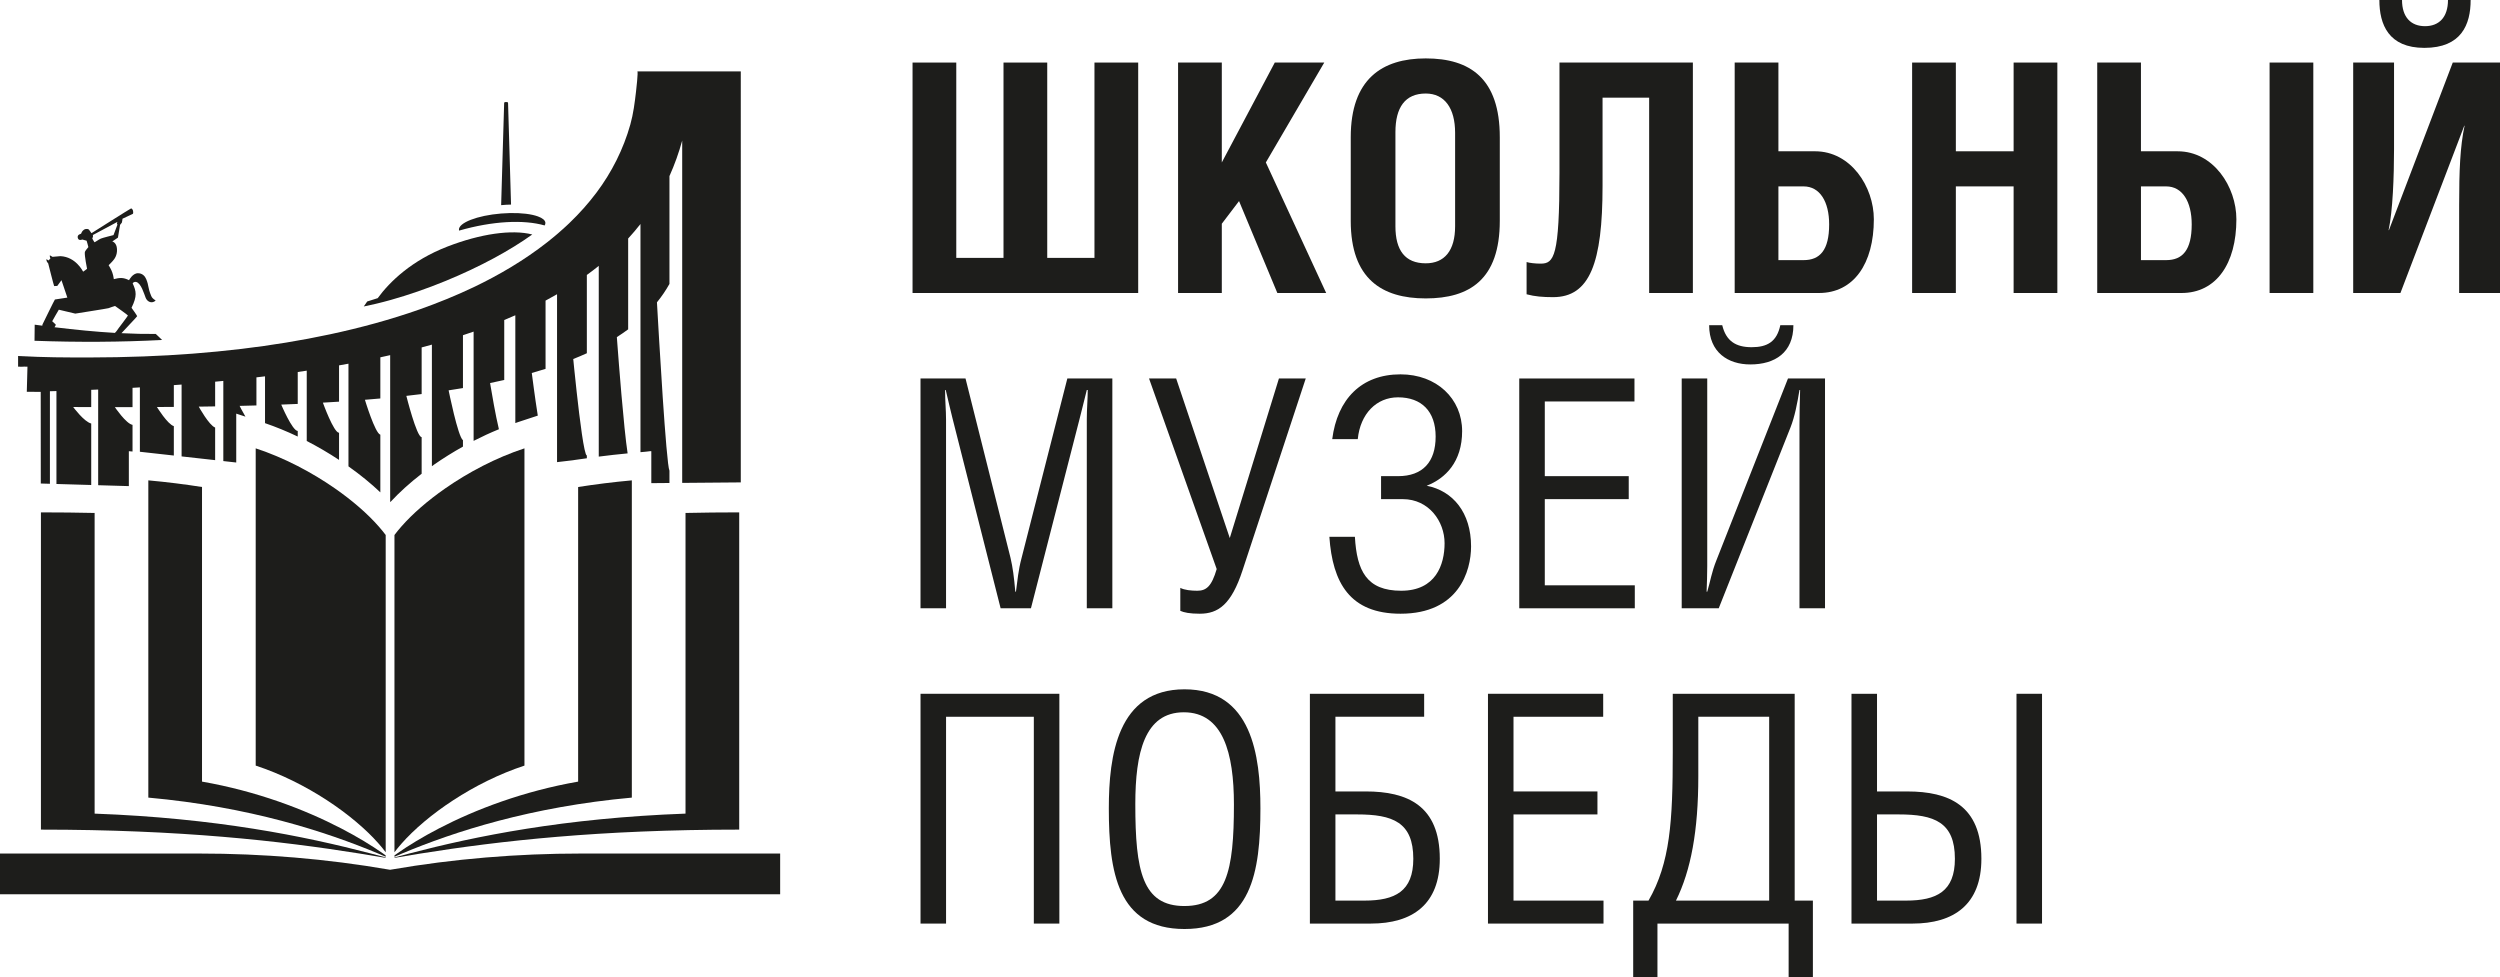
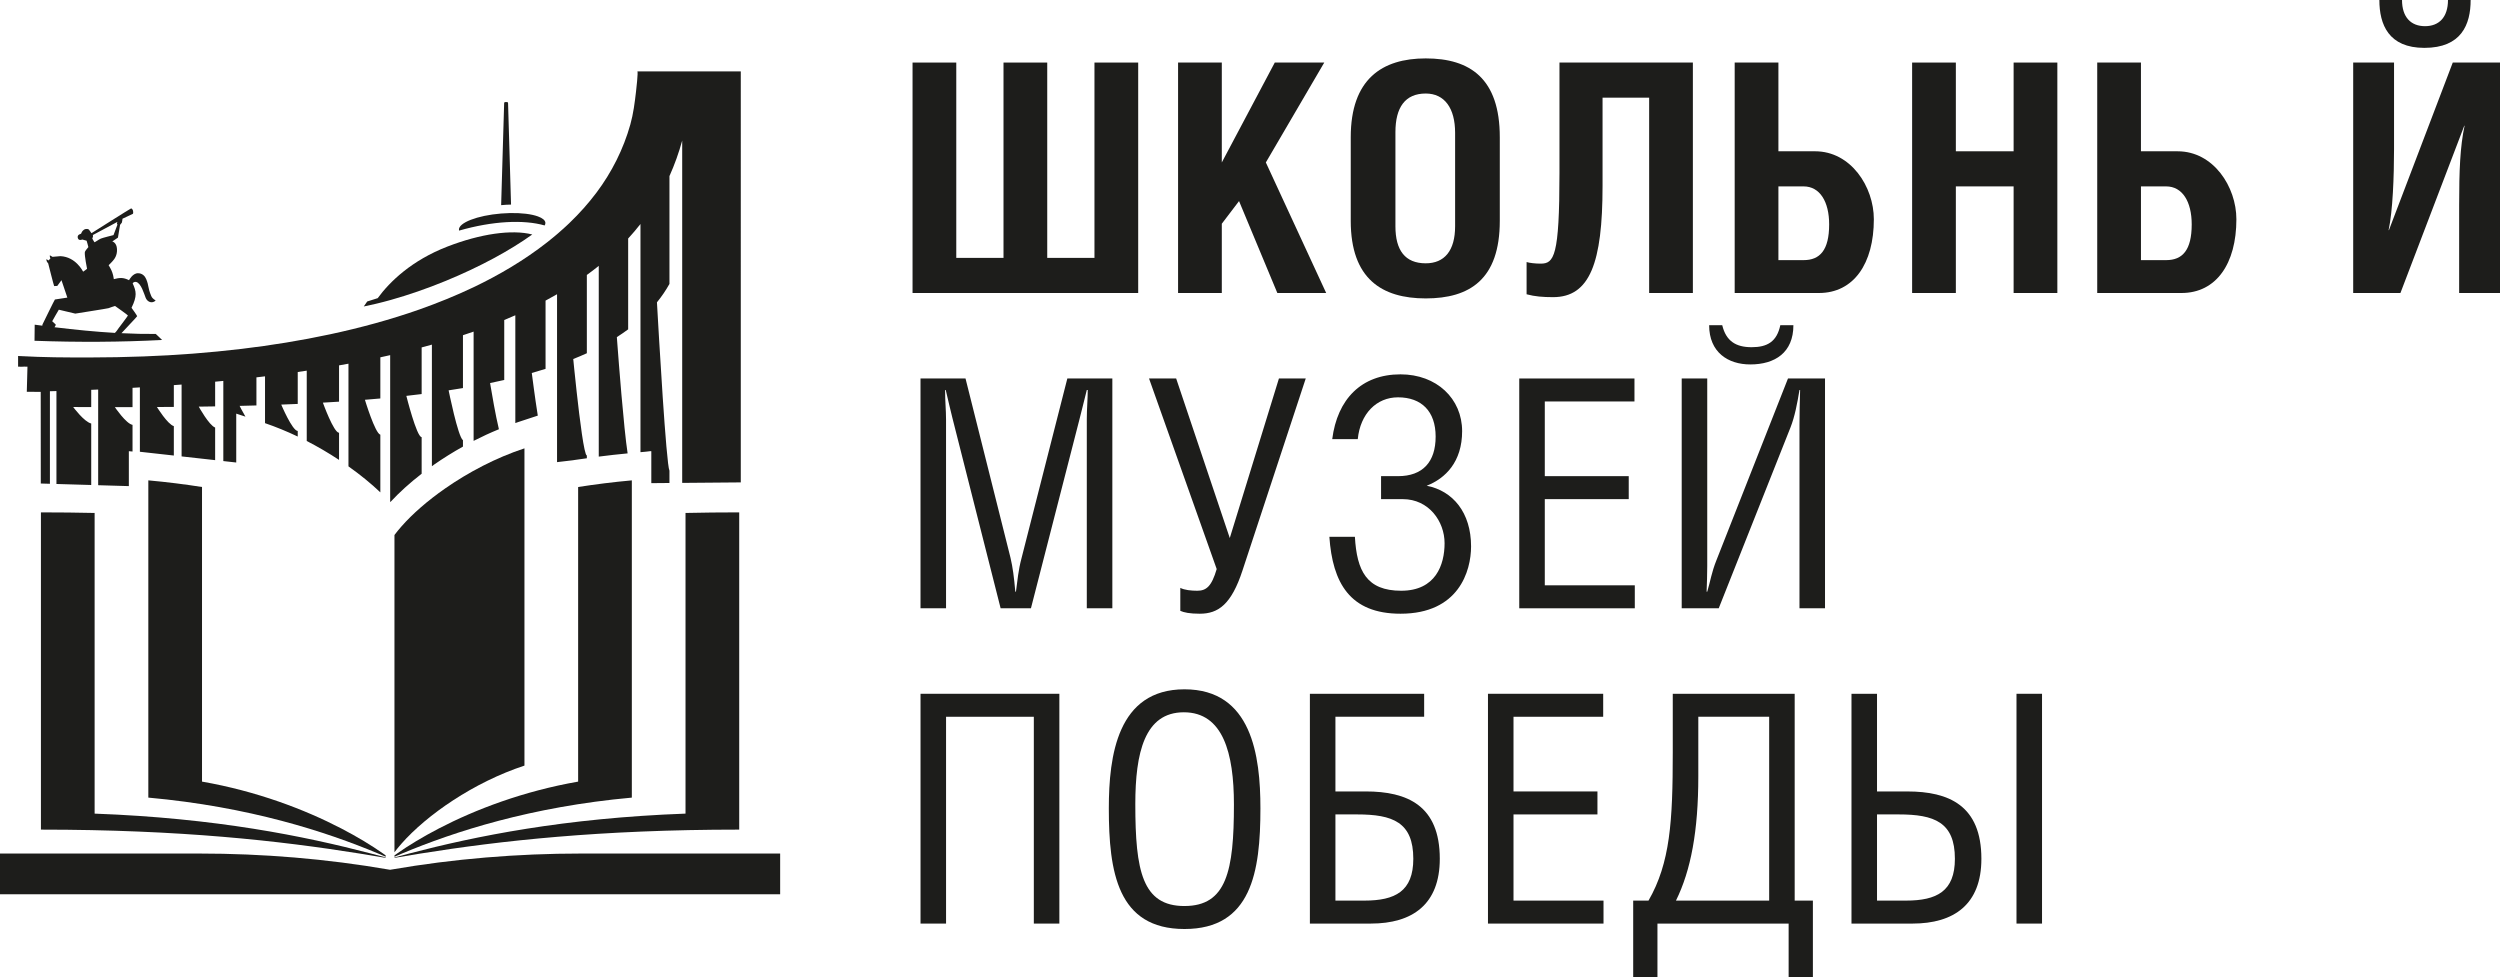
<svg xmlns="http://www.w3.org/2000/svg" id="_Слой_1" viewBox="0 0 2696.24 1053.91">
  <defs>
    <style>.cls-1{fill:#1d1d1b;}</style>
  </defs>
  <g>
    <path class="cls-1" d="M574.05,252.89c-22.03-5.67-56.02-.71-91.54,13.04-38.16,14.76-62.05,37.63-75.15,55.63l-11.31,3.58-3.73,5.39c4.08-.83,8.26-1.75,12.52-2.76,.27-.06,.54-.13,.82-.19,.83-.19,1.68-.42,2.54-.62,.52-.12,1.04-.25,1.56-.39,.97-.26,1.94-.49,2.93-.74,.4-.12,.8-.21,1.22-.31,1.37-.37,2.73-.73,4.13-1.11,.37-.09,.76-.19,1.13-.3l2.53-.7h0c18.69-5.24,38.7-12.12,59.18-20.54,37-15.21,69.37-32.9,93.17-49.97" />
    <path class="cls-1" d="M495.1,248.71c36.13-10.38,69.62-12.05,92.31-5.56,.58-.95,.87-1.92,.79-2.88-.22-2.75-3.16-5.08-8.02-6.85-1.74-.64-3.7-1.19-5.88-1.68-8.69-1.9-20.69-2.54-33.85-1.46-25.74,2.11-46.11,10.03-45.48,17.65,.03,.27,.07,.52,.15,.77" />
    <path class="cls-1" d="M551.16,220.64l-3.22-109.43c-.01-.64-.53-1.15-1.17-1.15h-1.86c-.64,0-1.17,.51-1.19,1.15l-3.24,110.04c3.71-.36,7.29-.56,10.68-.61" />
    <path class="cls-1" d="M174.8,366.63l-6.8-6.47c-11.93,.13-24.3-.19-37-.82,3.4-3.9,16.9-17.76,16.93-18.32,.04-.62-6.02-8.97-6.08-9.05,6.26-12.86,5.13-17.71,1.25-26.33,.01-.01,.81-2.03,3.71-1.56,5.4,1.22,8.63,13.06,10.26,17.03,1.49,3.63,4.61,5.28,7.37,4.8,2.05-.35,3.27-1.61,3.35-1.96,.03-.1-3.27-1.32-4.72-4.79-3.99-9.6-2.23-10.54-5.4-18.15-1.29-3.14-4.09-6.34-8.92-6.33-5.72,.01-9.55,7.42-9.59,7.51-6.37-3.18-10.3-2.7-16.42-1.12l-.21-1.42c-.56-3.81-1.83-7.49-3.75-10.83l-1.62-2.8s.22-.22,.51-.49c.29-.27,.66-.66,1.1-1.08,.42-.45,.92-.94,1.4-1.45,.47-.51,.95-1.01,1.39-1.51,.43-.48,.96-1.09,1.5-1.86,.55-.77,1.11-1.65,1.61-2.72,.49-1.06,.92-2.29,1.2-3.69,.27-1.37,.4-2.94,.3-4.67-.09-1.74-.45-3.12-.93-4.2-.46-1.08-1.07-1.88-1.65-2.45-.6-.59-1.19-.94-1.64-1.16-.47-.22-.78-.3-.85-.32l6.1-4.12,2.31-13.79s1.67-1.96,1.92-2.4c.24-.42,.69-4.22,.69-4.22l11.13-5.23s.85-.86,.13-3.67c-.77-2.08-1.7-2.08-1.97-2.22-.44-.03-42.74,26.73-42.74,26.73-.03-.04-2.6-3.71-2.73-3.83-.11-.11-1.08-.99-3.31-.7-1.78,.25-2.79,1.37-3.3,1.84-1.02,.94-1.93,3.33-1.93,3.33-.07,.04-4.92,.85-3.32,5.01,1.1,2.83,4.68,1.17,4.68,1.17l4.65,1.29c.03,.07,1.95,6.63,1.89,6.9-.05,.3-3.61,3.82-3.82,5.63-.4,3.85,2.36,17.58,2.42,17.77-.04,.04-4,3.12-4.22,3.11-.12-.17-.67-1.26-1.69-2.79-1.03-1.55-2.52-3.53-4.51-5.53-2-2-4.49-4.01-7.52-5.56-3.04-1.54-6.62-2.67-10.78-2.87-.55-.04-8.55,.74-8.55,.74l-2.74-1.59c-.09-.05-.22,.01-.22,.11-.01,.3,0,.85,.14,1.55,.23,1.04,.6,1.6,.6,1.6l-1.97,2.2s-1.91-1.02-2.36-1.29c-.05-.03-.11,0-.11,0-.01,.51,.18,1.71,.6,2.59,.36,.71,1.4,1.85,1.4,1.85,0,0,6.13,24.28,6.43,24.49,.08,.04,3.38-.13,3.38-.13l4.53-6.19,6.33,18.77c-.11,.01-12.36,1.84-13.4,2.04-.32,.07-13.23,26.6-13.4,26.92,0,0-.08,.58-.22,1.32-2.73-.37-5.44-.7-8.19-1.07l-.19,17.35c47.25,1.74,93.29,1.44,137.54-.85m-74.72-113.14l26.55-14.23h-.01s-.01,.07-.04,.13c-.03,.06-.51,1.49-.49,1.71,.03,.19,.56,1.1,.59,1.17,0,0-4.19,11.11-4.24,11.24-.15,.04-11.74,2.93-13.66,3.77-2.28,1.01-6.38,3.99-6.74,4-.34-.03-2.47-4-2.48-4.04l.62-1.71c.18-.48,.21-.99,.1-1.48l-.19-.56Zm-43.74,92.93c-.14-.07,7.04-12.28,7.13-12.45l17.76,4.22c.51-.15,34.59-5.41,35.81-5.86,1.21-.46,6.7-2.39,7.05-2.38,.07,.01,13.68,9.67,13.86,10.19,.21,.62-11.67,15.72-11.71,16.2-.01,.19-1.07,1.37-2.26,2.65-20.91-1.24-42.74-3.37-65.16-6.11,.64-1.04,1.18-1.93,1.21-2.05,.05-.28,.1-.89,.08-.91-.04-.03-3.63-3.42-3.78-3.49" />
    <path class="cls-1" d="M43.91,422.64l.08,98.83,9.84,.29v-99.81c2.37-.05,4.7-.14,7.04-.2v100.22l37.51,1.1v-66.31c-7.61-1.73-19.45-17.79-19.45-17.79,6.49,.03,12.97,.04,19.45,.06v-18.6c2.51-.09,4.98-.2,7.49-.31v103.18l33.09,.97v-37.66l3.97,.36v-28.76c-6.93-1.18-19.08-19.14-19.08-19.14,6.37,0,12.72-.01,19.08-.01v-20.79c2.66-.15,5.3-.31,7.93-.47v69.43l36.62,4.07v-31.7c-6.75-1.96-18.23-20.63-18.23-20.63,6.1-.04,12.16-.08,18.23-.12v-23.49c2.78-.22,5.6-.39,8.37-.61v77.49l36.18,4.03v-35.14c-6.56-2.4-17.67-22.57-17.67-22.57,5.92-.07,11.79-.17,17.67-.26v-26.63c2.96-.29,5.87-.56,8.82-.86v86.46l13.93,1.55v-52.72l9.94,3.26c-3.53-5.96-6.29-11.61-6.29-11.61,6.07-.15,12.12-.31,18.13-.48v-30.29c3.1-.37,6.2-.73,9.27-1.1v50.49c11.77,4.03,23.57,8.87,35.28,14.44v-6c-5.97-.37-17.79-28.46-17.79-28.46,5.96-.22,11.89-.47,17.79-.72v-34.43c3.27-.47,6.49-.96,9.71-1.45v75.86c11.87,6.1,23.54,12.93,34.84,20.39v-29.25h-.05c-5.78-.26-17.38-32.51-17.38-32.51,5.83-.31,11.62-.67,17.38-1.04h.05v-39.14c3.41-.6,6.79-1.19,10.16-1.82v110.73c12.69,9.01,24.34,18.48,34.38,28.04v-62.2c-5.69-1.44-16.64-37.65-16.64-37.65,5.59-.45,11.13-.92,16.64-1.41v-44.38c3.58-.78,7.1-1.56,10.6-2.35v158.24c.12,.01,.24,.03,.36,.04,9.51-10.24,20.83-20.52,33.59-30.37v-39.46h-.05c-5.42-.38-16.45-44.52-16.45-44.52,5.53-.62,11.01-1.27,16.45-1.95h.05v-50.3c3.72-.99,7.39-2,11.05-3.02v131.14c.83-.59,1.6-1.2,2.43-1.78,10.05-6.99,20.46-13.45,31.07-19.38v-6.89c-5.44-3.78-15.46-53.78-15.46-53.78,5.22-.77,10.37-1.6,15.46-2.45v-57.01c3.88-1.26,7.71-2.56,11.49-3.88v117.85c9.02-4.62,18.13-8.83,27.28-12.56-3.75-15.71-7.57-38.19-8.95-46.52-.36-2.07-.55-3.29-.55-3.29,5.17-1.07,10.24-2.18,15.26-3.32v-64.68c4.05-1.67,8.02-3.37,11.95-5.1v116.26c1.09-.37,2.19-.79,3.28-1.15l20.95-6.89c-1.59-10.03-3.08-20.43-4.21-28.8-1.38-10.04-2.27-17.17-2.27-17.17,5.05-1.42,9.98-2.92,14.85-4.45v-73.62c4.22-2.26,8.35-4.55,12.39-6.88v181.08l17-2,2.51-.39c4.21-.66,8.43-1.17,12.64-1.77v-3.08s-.03-.01-.04-.01v.11c-2.86-.45-7.66-38.78-10.96-68.79-2.15-19.36-3.67-35.27-3.67-35.27,5-2,9.9-4.06,14.63-6.23v.16s.03-.01,.03-.01v-84.59c4.42-3.2,8.72-6.45,12.85-9.78v205.7c10.44-1.34,20.83-2.51,31.13-3.48-2.1-13.65-4.55-38.92-6.67-63.35-1.93-22.28-3.58-43.73-4.39-54.61-.35-4.7-.55-7.44-.55-7.44,4.23-2.69,8.27-5.51,12.19-8.38v-97.97c4.69-5.1,9.11-10.3,13.28-15.63v246.08l5.83-.53,5.24-.62v.14l.62-.05v34.46l19.56-.17v-13.28c-1.75-3.41-4.61-39.77-7.25-79.09-1.41-21.05-2.77-42.94-3.83-61.06-.4-6.5-.74-12.49-1.04-17.8-.4-6.7-.71-12.28-.94-16.34-.26-4.64-.42-7.28-.42-7.28,5.11-6.27,9.6-12.89,13.49-19.86v-116.29c5.53-12.29,10.1-25.06,13.74-38.33v369.22l63.19-.54V77h-111.56c1.07,.34-1.26,20.25-1.42,21.69-1.4,11.97-2.86,23.85-6.12,35.5-7.47,26.64-20.05,51.63-36.67,73.73-8.66,11.5-18.3,22.28-28.69,32.26-7.79,7.48-15.98,14.54-24.47,21.21-24.47,19.17-51.41,35.07-79.44,48.46-18.88,9-38.29,16.83-58,23.83-31.54,11.11-63.95,19.86-96.63,26.87-31.51,6.75-63.4,11.89-95.4,15.72-35.07,4.18-70.34,6.85-105.61,8.14-19.27,.71-38.52,1.12-57.81,1.12-29.03,0-47.17,.01-77.61-1.59v11.48c7.24,.34,2.88-.2,10.11,.04l-.73,27.09,15.02,.08Z" />
    <path class="cls-1" d="M626.67,920.54c-68.66,0-137.24,5.63-204.9,17.34l-1.08,.19-1.08-.19c-67.66-11.71-136.24-17.34-204.9-17.34H0v43.89H841.39v-43.89h-214.72Z" />
    <path class="cls-1" d="M415.97,925.22v-.47c-5.13-1.4-10.4-2.79-15.78-4.2-71.98-18.81-167.21-38.22-298.14-43.06v-324.26c-18.59-.4-37.83-.63-57.91-.63v342.15c150.39,0,257.42,12,343.67,25.8,9.64,1.55,19,3.1,28.15,4.68" />
    <path class="cls-1" d="M415.97,923.99v-1.4c-.95-.68-1.83-1.35-2.81-2.05-12.36-8.69-27.56-17.94-45.06-27.03-39.51-20.52-91.05-40.19-150.23-50.55v-317.73c-18.42-2.88-37.68-5.33-57.9-7.16v342.15c108.83,9.85,191.48,36.7,247.92,60.32,2.77,1.16,5.44,2.31,8.09,3.45" />
-     <path class="cls-1" d="M408.35,909.83c2.77,3.16,5.37,6.28,7.62,9.32v-342.15c-2.17-2.93-4.66-5.94-7.32-8.98-.09-.11-.2-.23-.3-.34-11.78-13.42-28.03-27.65-47.18-40.97-24.86-17.29-54.48-33.01-85.4-43.17v342.15c54.73,17.99,105.5,53.31,132.58,84.14" />
    <path class="cls-1" d="M797.24,894.74v-342.15c-20.08,0-39.32,.23-57.91,.63v324.26c-130.92,4.84-226.16,24.24-298.14,43.06-5.39,1.41-10.65,2.81-15.78,4.2v.47c9.15-1.57,18.51-3.14,28.15-4.68,86.26-13.8,193.29-25.8,343.67-25.8" />
    <path class="cls-1" d="M681.43,860.22v-342.15c-20.23,1.83-39.49,4.28-57.91,7.16v317.73c-59.18,10.36-110.72,30.03-150.23,50.55-17.5,9.09-32.7,18.34-45.06,27.03-.99,.7-1.86,1.36-2.81,2.05v1.4c2.65-1.14,5.32-2.29,8.09-3.45,56.44-23.62,139.09-50.47,247.92-60.32" />
    <path class="cls-1" d="M565.62,825.7V483.54c-30.92,10.16-60.54,25.88-85.4,43.17-19.15,13.32-35.4,27.56-47.18,40.97-.1,.11-.2,.23-.3,.34-2.66,3.04-5.15,6.05-7.32,8.98v342.15c2.25-3.04,4.85-6.16,7.62-9.32,27.08-30.83,77.85-66.15,132.58-84.13" />
  </g>
  <g>
    <path class="cls-1" d="M2614.67,51.63c39.92,0,49.91-25.13,49.91-51.63h-24.44c0,18.59-9.63,28.23-24.78,28.23s-24.79-9.64-24.79-28.23h-24.44c0,26.5,9.98,51.63,48.54,51.63" />
    <path class="cls-1" d="M1728.35,200.68V105.33h50.25v210.66h47.16V67.47h-143.88v119.1c0,90.19-5.85,97.76-20.31,97.76-5.51,0-12.05-.69-15.15-1.72v34.77c8.95,2.41,17.56,3.1,28.57,3.1,39.59,0,53.35-36.83,53.35-119.79" />
    <polygon class="cls-1" points="1763.12 631.26 1666.05 631.26 1666.05 538.31 1756.58 538.31 1756.58 513.53 1666.05 513.53 1666.05 432.98 1762.77 432.98 1762.77 408.2 1638.51 408.2 1638.51 656.04 1763.12 656.04 1763.12 631.26" />
    <path class="cls-1" d="M1887.71,393.05c26.5,0,46.47-12.74,46.47-42.34h-14.11c-3.79,17.9-14.11,23.75-30.98,23.75s-27.54-6.54-31.67-23.75h-14.11c0,29.26,20.31,42.34,44.4,42.34" />
    <path class="cls-1" d="M1957.59,163.16h-39.58V67.47h-47.16v248.53h90.87c37.52,0,59.21-31.67,59.21-79.52,0-35.11-24.78-73.32-63.34-73.32Zm-12.39,117.38h-27.19v-79.51h27.19c17.55,0,27.54,16.52,27.54,40.96,0,27.88-9.98,38.55-27.54,38.55Z" />
    <polygon class="cls-1" points="1317.71 241.3 1336.3 216.86 1377.6 316 1430.28 316 1365.21 175.21 1428.21 67.47 1374.85 67.47 1317.71 175.21 1317.71 67.47 1270.55 67.47 1270.55 316 1317.71 316 1317.71 241.3" />
    <path class="cls-1" d="M1472.95,853.57h-32.7v-80.55h95.69v-24.79h-123.23v247.84h65.75c44.75,0,74.35-20.65,74.35-69.88,0-57.48-35.11-72.63-79.86-72.63Zm-1.38,117.72h-31.32v-92.94h23.41c38.21,0,60.58,8.27,60.58,47.85,0,35.11-19.62,45.09-52.67,45.09Z" />
    <path class="cls-1" d="M1851.23,604.06c-5.51,13.77-6.54,22.72-9.98,34.08h-.69c.34-8.95,.69-18.59,.69-27.54v-202.4h-27.54v247.84h39.93l77.45-195.17c4.47-11.36,7.23-25.47,9.64-40.28h.69c-.34,12.39-.69,25.13-.69,37.86v197.58h27.54v-247.84h-39.93l-77.1,195.86Z" />
    <rect class="cls-1" x="2174.78" y="748.24" width="27.54" height="247.84" />
    <path class="cls-1" d="M2057.06,853.57h-32.7v-105.33h-27.54v247.84h65.75c44.75,0,74.35-20.65,74.35-69.87,0-57.49-35.11-72.63-79.86-72.63Zm-1.38,117.72h-31.32v-92.94h23.41c38.21,0,60.58,8.27,60.58,47.85,0,35.11-19.62,45.09-52.67,45.09Z" />
    <path class="cls-1" d="M1935.56,971.3v-223.06h-131.49v63.34c0,74.01-2.75,119.1-26.16,159.72h-16.52v82.61h26.16v-57.83h141.48v57.83h26.16v-82.61h-19.62Zm-27.53,0h-100.51c16.18-32.7,24.1-75.38,24.1-133.9v-64.37h76.42v198.27Z" />
    <path class="cls-1" d="M2348.6,163.16h-39.59V67.47h-47.16v248.53h90.87c37.52,0,59.21-31.67,59.21-79.51,0-35.11-24.78-73.32-63.33-73.32Zm-12.39,117.38h-27.19v-79.51h27.19c17.55,0,27.54,16.52,27.54,40.96,0,27.88-9.98,38.55-27.54,38.55Z" />
-     <rect class="cls-1" x="2447.74" y="67.46" width="47.16" height="248.53" />
    <path class="cls-1" d="M2645.3,67.47l-68.84,180.72h-.35c4.48-20.65,5.85-57.83,5.85-87.43V67.47h-44.06v248.53h50.95l68.84-180.37h.34c-4.82,22.38-5.85,48.19-5.85,86.06v94.32h44.06V67.47h-50.94Z" />
    <polygon class="cls-1" points="2171.68 163.16 2109.38 163.16 2109.38 67.47 2062.22 67.47 2062.22 316 2109.38 316 2109.38 201.02 2171.68 201.02 2171.68 316 2218.84 316 2218.84 67.47 2171.68 67.47 2171.68 163.16" />
    <polygon class="cls-1" points="1632.31 878.36 1722.84 878.36 1722.84 853.57 1632.31 853.57 1632.31 773.03 1729.03 773.03 1729.03 748.24 1604.77 748.24 1604.77 996.08 1729.38 996.08 1729.38 971.3 1632.31 971.3 1632.31 878.36" />
    <path class="cls-1" d="M1172.12,656.04h27.54v-247.84h-48.54l-49.23,193.11c-3.79,14.11-4.47,24.44-6.19,36.83h-.69c-1.38-15.83-2.75-26.16-5.16-36.49l-48.54-193.45h-48.54v247.84h27.54v-203.43c0-10.68-1.03-18.94-1.03-32.02h.69c3.09,13.43,5.16,21.69,7.23,30.29l10.28,40.59,41.69,164.56h32.7l51.98-202.4c2.41-9.98,4.82-18.59,8.26-33.04h1.03c0,9.29-1.03,20.65-1.03,31.32v204.12Z" />
    <polygon class="cls-1" points="992.78 996.08 1020.32 996.08 1020.32 773.03 1114.98 773.03 1114.98 996.08 1142.52 996.08 1142.52 748.24 992.78 748.24 992.78 996.08" />
    <polygon class="cls-1" points="1227.54 67.47 1180.38 67.47 1180.38 278.13 1129.44 278.13 1129.44 67.47 1082.28 67.47 1082.28 278.13 1031.34 278.13 1031.34 67.47 984.18 67.47 984.18 316 1227.54 316 1227.54 67.47" />
    <path class="cls-1" d="M1537.66,62.99c-47.16,0-80.89,22.37-80.89,85.02v90.19c0,62.65,33.73,83.64,80.89,83.64s79.86-20.31,79.86-83.64v-90.19c0-63.33-32.01-85.02-79.86-85.02Zm31.67,181.06c0,26.16-11.36,39.93-31.67,39.93-22.37,0-32.7-14.11-32.7-39.93v-101.54c0-26.51,10.33-41.65,32.7-41.65,20.31,0,31.67,15.83,31.67,42.34v100.85Z" />
    <path class="cls-1" d="M1538.69,523.86c20.31-7.92,38.21-25.82,38.21-58.86,0-35.11-27.54-61.27-66.44-61.27-42.34,0-68.16,26.85-73.66,69.88h27.54c2.75-27.54,20.31-45.09,43.37-45.09,25.48,0,40.62,15.15,40.62,42.34s-13.77,42.68-40.62,42.68h-18.24v24.78h23.41c28.22,0,45.09,24.1,45.09,47.5s-9.64,51.29-46.81,51.29-47.85-21.34-49.91-58.18h-27.54c3.45,49.57,22.03,82.96,76.76,82.96,62.65,0,76.07-45.78,76.07-72.63,0-36.48-19.62-59.89-47.85-65.4" />
    <path class="cls-1" d="M1277.44,743.42c-72.29,0-81.58,71.6-81.58,128.39,0,68.5,9.29,130.12,81.58,130.12s81.92-61.62,81.92-130.12c0-56.8-9.29-128.39-81.92-128.39Zm0,233.73c-45.44,0-53.01-37.87-53.01-109.81,0-55.42,9.98-99.14,52.32-99.14s54.04,44.06,54.04,99.48c0,71.6-7.92,109.46-53.36,109.46Z" />
    <path class="cls-1" d="M1326.32,580.31l-57.83-172.11h-29.26l72.97,205.5c-5.51,18.93-11.36,23.41-21,23.41-6.19,0-13.77-.69-18.24-3.1v24.78c3.79,1.72,9.98,3.1,21,3.1,19.96,0,34.08-9.98,46.12-46.81l68.16-206.88h-28.92l-53.01,172.11Z" />
  </g>
</svg>